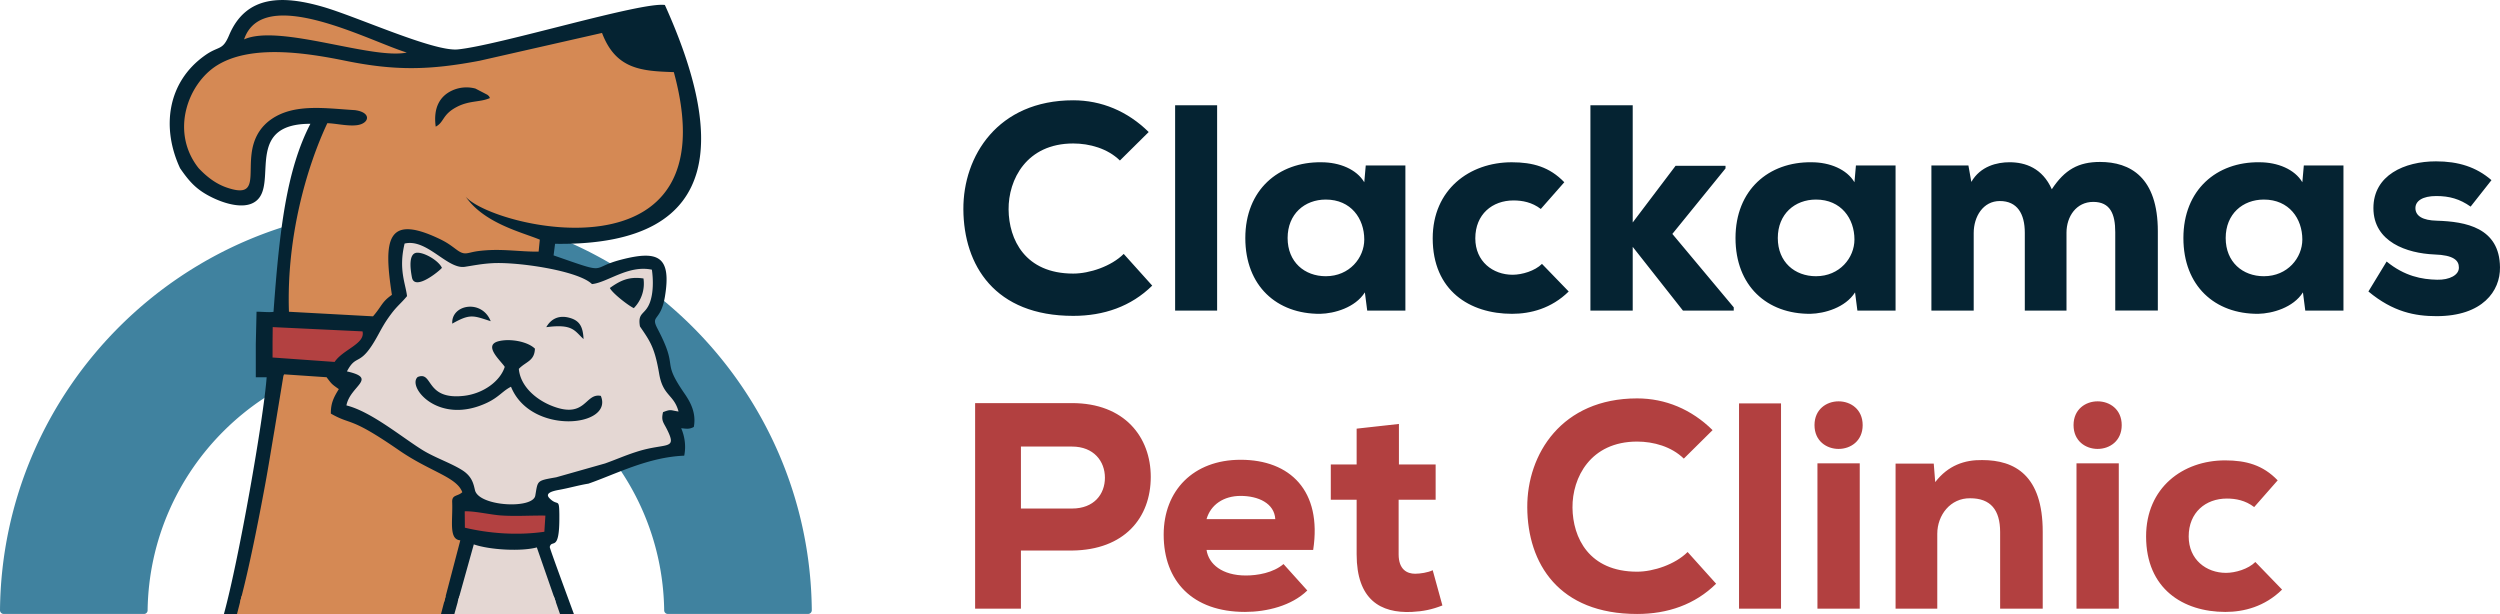
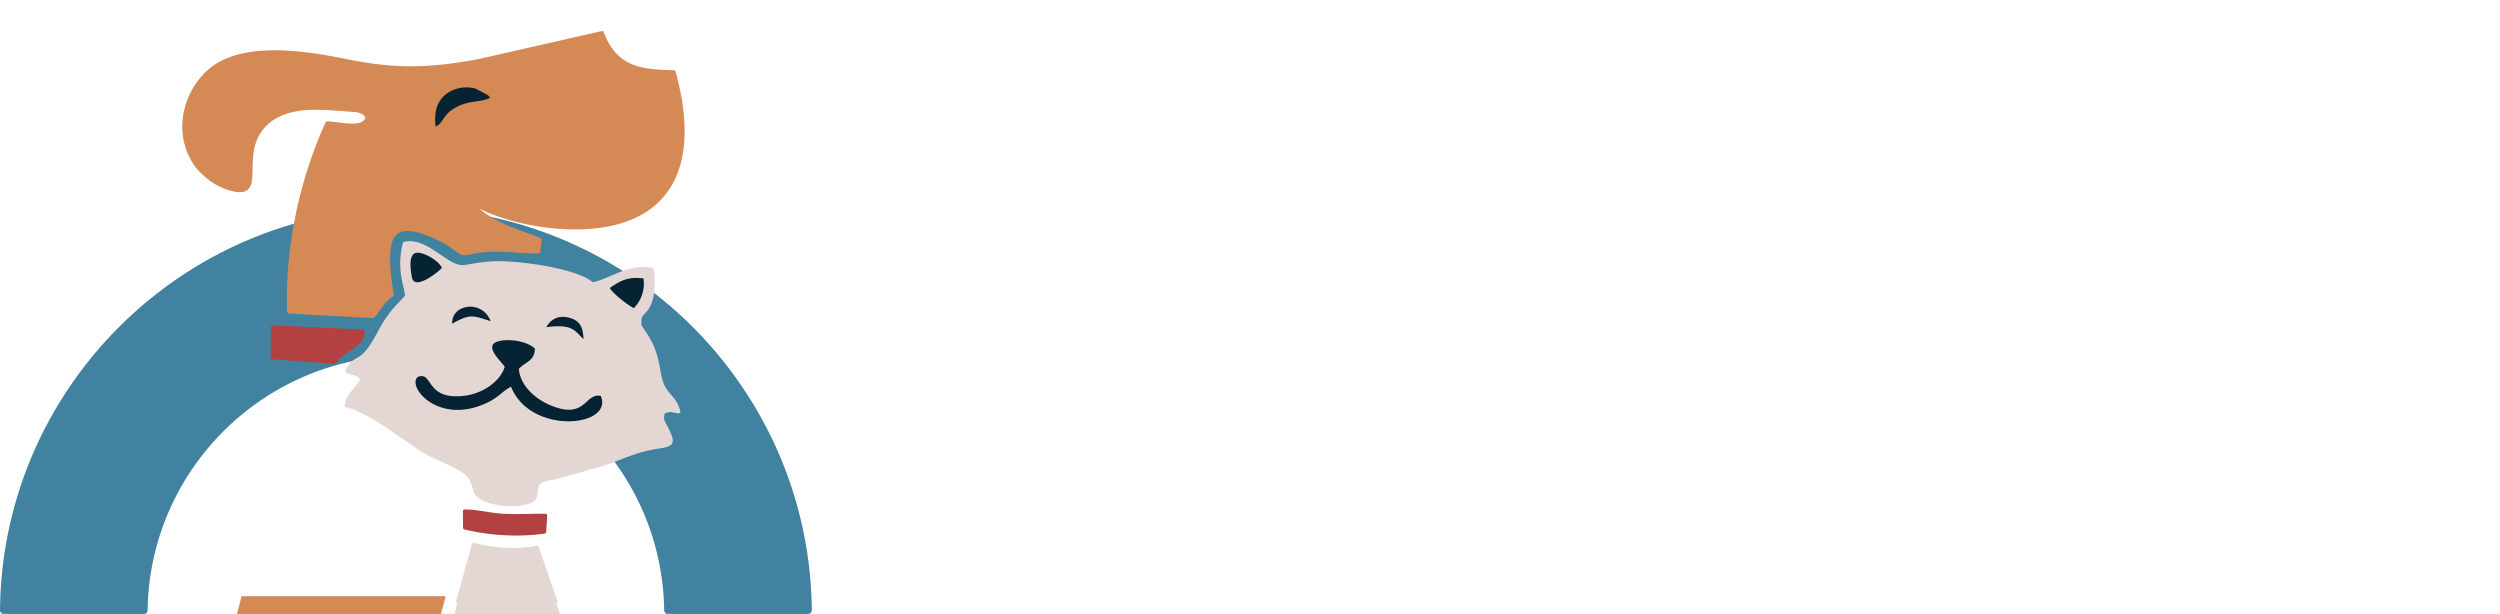
<svg xmlns="http://www.w3.org/2000/svg" id="Layer_1" x="0" y="0" version="1.1" viewBox="0 0 270 66.309" xml:space="preserve">
  <style>.st1{fill:#b34141}.st2{fill:#e4d7d3}.st3{fill:#d58954}.st4{fill:#052332}.st5{fill:#b24040}</style>
  <g>
    <g>
      <g>
        <g>
          <path fill="#40829f" d="M87.273 66.306H72.122a.39.39 0 01-.39-.389c-.209-15.203-12.642-27.508-27.895-27.508S16.151 50.714 15.942 65.918a.392.392 0 01-.39.389H.401A.403.403 0 010 65.903c.218-23.988 19.799-43.435 43.837-43.435s43.619 19.447 43.837 43.435a.402.402 0 01-.401.403z" />
        </g>
        <g>
          <path d="M39.345 35.742a.2.2 0 00-.184-.152l-9.7-.462a.18.18 0 00-.146.054.198.198 0 00-.062.143l-.016 3.286a.2.2 0 00.185.199l6.703.478h.014a.198.198 0 00.166-.089c.345-.519.943-.93 1.52-1.328.898-.617 1.746-1.201 1.52-2.129z" class="st1" />
          <path d="M64.928 42.561c-.769-.156-1.23.259-1.675.658-.683.613-1.458 1.308-3.7.381-1.47-.611-3.098-1.897-3.312-3.689.206-.202.425-.353.638-.499.543-.371 1.054-.722 1.091-1.751a.198.198 0 00-.06-.149c-.815-.799-2.731-1.199-4.101-.856-.45.112-.726.319-.821.615-.195.608.446 1.358.96 1.961.134.157.262.307.343.42-.515 1.462-2.261 2.673-4.195 2.898-2.392.283-3.021-.628-3.528-1.356-.341-.49-.694-.998-1.529-.663a.187.187 0 00-.057.035c-.436.38-.404 1.077.083 1.817.996 1.513 3.864 3.1 7.675 1.27.708-.342 1.152-.702 1.544-1.02.26-.211.508-.411.806-.585.867 1.92 2.801 3.252 5.221 3.581.374.051.742.075 1.099.075 1.545 0 2.874-.461 3.48-1.254.392-.511.454-1.124.181-1.77a.19.19 0 00-.143-.119zm-.353 1.646c-.652.852-2.382 1.274-4.209 1.026-2.362-.321-4.228-1.644-4.993-3.539a.198.198 0 00-.185-.125.205.205 0 00-.09.021c-.425.214-.736.467-1.065.733-.393.319-.8.648-1.466.971-3.584 1.718-6.25.265-7.169-1.131-.353-.536-.421-1.031-.177-1.275.494-.187.663.02 1.02.534.507.729 1.273 1.83 3.901 1.525 2.121-.247 4.039-1.619 4.559-3.263a.197.197 0 00-.019-.162c-.087-.145-.246-.332-.431-.548-.402-.472-1.011-1.184-.884-1.581.05-.156.231-.273.538-.349 1.198-.301 2.907.031 3.662.694-.052.758-.416 1.007-.913 1.347a4.484 4.484 0 00-.766.617.2.2 0 00-.054.156c.184 2.016 1.962 3.446 3.565 4.111 2.473 1.023 3.386.204 4.118-.453.397-.355.711-.644 1.226-.581.172.474.116.901-.168 1.272zM69.693 30.048a.2.2 0 00-.169-.171c-1.593-.234-2.557.194-3.779 1.063a.199.199 0 00-.063.251c.315.631 2.081 1.986 2.684 2.267a.197.197 0 00.226-.041 3.954 3.954 0 001.101-3.369zm-1.283 2.985c-.614-.342-1.877-1.337-2.278-1.876 1.048-.724 1.874-1.062 3.185-.906a3.568 3.568 0 01-.907 2.782zM48.749 35.128a.2.2 0 00.193-.002c1.735-.982 2.062-.876 3.627-.366l.367.119a.199.199 0 00.246-.263c-.574-1.449-1.934-1.863-2.953-1.632-1.01.227-1.646 1.023-1.584 1.981.005.069.044.13.104.163zm1.567-1.755a2.138 2.138 0 012.291.98c-1.424-.463-1.945-.606-3.552.255.104-.718.714-1.112 1.261-1.235zM59.025 35.533c2.336-.309 2.774.139 3.44.818.13.133.267.273.426.416a.196.196 0 00.218.032.2.2 0 00.114-.19c-.059-1.222-.36-2.11-1.635-2.469-1.192-.342-2.174.049-2.763 1.098a.197.197 0 00.009.209.197.197 0 00.191.086zm2.453-1.011c.001 0 .001.001 0 0 .806.227 1.171.647 1.3 1.579a.835.835 0 01-.029-.03c-.553-.564-1.013-1.034-2.452-1.034-.262 0-.557.016-.891.049.391-.482 1.035-.86 2.072-.564zM45.079 30.684c1.029 0 2.638-1.422 2.806-1.634a.2.2 0 00.025-.206c-.372-.812-1.89-1.751-2.82-1.751h-.026a.799.799 0 00-.63.299c-.346.428-.392 1.308-.137 2.617.088.446.355.6.564.65a.91.91 0 00.218.025zm-.392-.752c-.225-1.154-.205-1.967.056-2.289a.396.396 0 01.327-.151c.726.002 2.015.756 2.416 1.404-.416.408-1.893 1.528-2.531 1.376-.098-.024-.217-.084-.268-.34z" class="st2" />
          <path d="M59.049 55.549a.2.2 0 00-.143-.064c-.621-.01-1.236.003-1.853.015-.969.019-1.971.039-2.95-.03a20.166 20.166 0 01-1.555-.204c-.841-.131-1.71-.265-2.364-.242a.2.2 0 00-.192.201l.016 1.769a.2.2 0 00.153.192c1.823.433 3.738.653 5.597.653 1.047 0 2.077-.07 3.062-.211a.2.2 0 00.17-.184l.112-1.746a.203.203 0 00-.053-.149z" class="st1" />
          <g>
            <path d="M73.474 44.394c-.237-.883-.623-1.33-.996-1.763-.448-.52-.87-1.01-1.089-2.276-.479-2.829-.981-3.571-2.088-5.176-.131-.813.05-1.005.348-1.317.227-.24.51-.538.735-1.153.33-.926.409-2.242.217-3.61a.199.199 0 00-.156-.167c-1.675-.355-3.19.299-4.527.878-.695.3-1.353.585-1.919.663-1.669-1.483-8.153-2.402-10.848-2.246-.885.049-1.571.162-2.296.282-.221.036-.448.074-.687.111-.785.119-1.687-.493-2.639-1.143-1.167-.795-2.487-1.698-3.881-1.365a.2.2 0 00-.148.148c-.512 2.138-.197 3.544.055 4.672.077.345.15.672.193.989-.241.288-.461.514-.674.733-.307.315-.624.641-.999 1.146-.636.857-.875 1.292-1.398 2.247l-.044.08c-1.081 1.981-1.624 2.28-2.103 2.545-.385.212-.748.413-1.238 1.348a.201.201 0 00-.004.176.202.202 0 00.137.111c1.084.245 1.37.469 1.418.614.061.184-.216.511-.509.856-.427.504-.959 1.131-1.117 1.974a.199.199 0 00.148.23c1.895.471 4.12 2.025 6.084 3.396.77.537 1.498 1.045 2.134 1.435.654.399 1.422.75 2.165 1.089.813.372 1.582.724 2.162 1.113.865.588 1.023 1.258 1.163 1.849l.031.13c.285 1.184 2.521 1.68 4.161 1.68.087 0 .172-.002.255-.004.694-.023 2.326-.177 2.486-1.106l.058-.344c.191-1.149.191-1.149 1.998-1.465l.058-.011 5.297-1.503c.479-.171.935-.348 1.385-.524a32.33 32.33 0 011.942-.71c1.004-.33 1.828-.465 2.43-.563.766-.126 1.228-.202 1.411-.56.16-.313.057-.741-.393-1.635-.069-.137-.135-.255-.194-.362-.242-.437-.35-.631-.221-1.226.525-.198.592-.184.969-.107.129.026.289.059.505.092a.203.203 0 00.179-.064.201.201 0 00.044-.187zM58.167 59.054a.202.202 0 00-.241-.127c-1.59.439-4.966.275-6.689-.323a.201.201 0 00-.258.135l-1.73 6.194a.197.197 0 00.033.174.203.203 0 00.159.079h10.577a.196.196 0 00.162-.084.201.201 0 00.026-.181l-2.039-5.867z" class="st2" />
          </g>
          <g>
-             <path d="M46.893 50.587c-1.099-.56-2.346-1.194-3.699-2.129-3.563-2.461-4.652-2.841-5.612-3.176a8.97 8.97 0 01-1.651-.73c.009-1.009.323-1.596.831-2.425a.199.199 0 00-.055-.267c-.716-.501-.725-.513-1.169-1.096l-.11-.145a.2.2 0 00-.145-.078L30.7 40.23c-.088-.012-.149.033-.186.1a1.388 1.388 0 00-.104.234l-.964 5.857c-.113.659-.224 1.326-.336 1.997-.217 1.302-.441 2.648-.684 3.962-1.015 5.476-1.918 9.7-2.683 12.555a.2.2 0 00.193.251h22.039c.091 0 .17-.061.193-.149l1.737-6.632c.015-.058.004-.119-.031-.167s-.089-.078-.148-.083c-.732-.05-.743-.967-.699-2.459.014-.475.028-.966.009-1.463v-.002c-.019-.397.106-.446.408-.566.184-.073.412-.164.622-.364a.199.199 0 00.049-.214c-.393-1.061-1.58-1.664-3.222-2.5zM26.441 4.439c2.049-.926 6.02-.143 9.859.614 2.406.475 4.708.929 6.417.929.467 0 .889-.034 1.257-.111a.197.197 0 00.158-.186.2.2 0 00-.141-.2c-.761-.231-1.797-.644-2.996-1.122C36.9 2.729 31.29.493 28.144 1.943c-.952.439-1.616 1.196-1.974 2.25a.2.2 0 00.055.212.2.2 0 00.216.034z" class="st3" />
            <path d="M72.964 7.736a.2.2 0 00-.186-.147c-3.271-.104-6.097-.193-7.575-4.104a.197.197 0 00-.23-.124L51.756 6.365c-5.583 1.057-9.212 1.059-14.382.009-4.627-.945-10.404-1.739-14.03.512-1.792 1.113-3.149 3.203-3.542 5.453-.374 2.143.155 4.253 1.502 5.956 1.014 1.079 2.042 1.785 3.142 2.156 1.101.375 1.79.404 2.233.094.563-.395.579-1.233.598-2.292.012-.649.026-1.384.17-2.128.258-1.308.914-2.342 1.951-3.072 2.093-1.463 4.899-1.254 7.615-1.051.434.032.868.065 1.284.089.787.102 1.14.392 1.14.634 0 .232-.321.52-.916.596-.595.076-1.3-.015-1.981-.102-.425-.054-.825-.106-1.185-.115a.195.195 0 00-.185.114c-1.065 2.263-4.512 10.425-4.164 20.457a.2.2 0 00.188.192l9.079.494h.011a.197.197 0 00.15-.069c.36-.413.58-.733.774-1.015.321-.466.554-.803 1.229-1.271a.2.2 0 00.084-.194c-.517-3.354-.644-5.752.418-6.552.739-.557 2.116-.357 4.211.61.949.439 1.299.701 1.997 1.222.755.567 1.077.523 1.732.371.229-.053.489-.114.843-.157 1.487-.187 2.823-.102 4.114-.021.798.05 1.55.097 2.336.086a.2.2 0 00.195-.18l.128-1.291a.198.198 0 00-.122-.203c-.36-.151-.787-.303-1.282-.479-1.561-.556-3.742-1.333-5.379-2.723 3.74 1.957 12.17 3.578 17.392.794 3.23-1.721 6.522-5.817 3.86-15.553z" class="st3" />
          </g>
          <path d="M46.967 13.856a.197.197 0 00.183-.001c.45-.235.653-.538.868-.859.258-.386.551-.824 1.404-1.27.748-.392 1.416-.491 2.061-.587.523-.078 1.017-.151 1.515-.372a.199.199 0 00.089-.286.824.824 0 01-.069-.13c-.033-.079-.059-.102-.157-.187l-.132-.108-1.331-.685a3.94 3.94 0 00-2.63.21c-1.524.695-2.184 2.121-1.908 4.122.01.067.05.123.107.153zm1.968-3.909a3.55 3.55 0 012.32-.204l1.251.641.093.082.026.023c-.383.136-.782.195-1.2.258-.646.096-1.379.205-2.187.628-.943.493-1.28.997-1.551 1.401-.147.219-.271.405-.467.562-.148-1.664.428-2.804 1.715-3.391z" class="st3" />
        </g>
        <g>
          <g id="XMLID_1_">
            <g>
              <path d="M69.496 30.075a3.783 3.783 0 01-1.044 3.204c-.598-.279-2.304-1.602-2.59-2.176 1.131-.805 2.056-1.26 3.634-1.028zM61.533 34.331c1.076.303 1.427.964 1.491 2.288-.988-.893-1.14-1.666-4.025-1.283.502-.894 1.363-1.34 2.534-1.005zM52.997 34.69c-1.889-.606-2.208-.837-4.153.263-.135-2.073 3.196-2.679 4.153-.263zM48.852 9.765a3.724 3.724 0 012.495-.199l1.291.67c.279.247.12.088.279.351-1.076.478-2.2.239-3.587.964-1.586.829-1.339 1.642-2.272 2.128-.278-2.025.431-3.292 1.794-3.914zM52.654 43.473c-5.301 2.543-8.728-1.722-7.54-2.758 1.69-.678.773 2.527 5.006 2.033 2.056-.239 3.898-1.562 4.392-3.125-.367-.614-2.415-2.335-.654-2.774 1.243-.311 3.125.032 3.914.805-.048 1.355-.98 1.387-1.738 2.184.175 1.921 1.889 3.3 3.443 3.945 3.818 1.578 3.659-1.379 5.412-1.028 1.419 3.364-7.572 4.288-9.7-.988-.901.455-1.284 1.1-2.535 1.706zM45.066 27.293c.821-.016 2.312.869 2.662 1.634-.271.343-2.941 2.535-3.236 1.044-.207-1.06-.367-2.662.574-2.678z" class="st4" />
-               <path d="M50.207 56.992c2.654.63 5.691.853 8.584.438l.112-1.746c-1.61-.024-3.212.096-4.814-.016-1.124-.08-2.83-.486-3.898-.446l.016 1.77zm7.771 2.128c-1.65.454-5.061.279-6.807-.327l-1.73 6.193h10.577l-2.04-5.866zM39.152 35.789l-9.7-.462-.016 1.634v1.65l6.703.478c.9-1.355 3.339-1.96 3.013-3.3zm4.782-30.113c-4.017-1.22-15.535-7.429-17.575-1.419 3.778-1.705 13.781 2.208 17.575 1.419zm-15.312 46.74c-.407 2.192-1.554 8.345-2.686 12.57h22.039l1.738-6.632c-1.275-.088-.797-2.128-.877-4.113-.04-.845.59-.606 1.092-1.084-.614-1.658-3.467-2.2-6.847-4.535-5.412-3.738-5.037-2.63-7.349-3.953-.016-1.156.343-1.801.861-2.646-.797-.558-.757-.542-1.323-1.283l-4.583-.311a1.601 1.601 0 00-.08.167l-.964 5.858c-.335 1.953-.654 3.978-1.021 5.962zM24.51 20.263c3.459 1.18 2.2-1.387 2.742-4.177.303-1.538 1.092-2.535 2.033-3.196 2.487-1.738 5.85-1.188 9.039-.996 1.841.239 1.586 1.451.223 1.626-.996.128-2.272-.191-3.196-.215-2.232 4.743-4.424 12.331-4.145 20.365l9.079.494c.956-1.1.925-1.546 2.04-2.319-.909-5.89-.582-8.688 4.91-6.153.949.438 1.307.701 2.033 1.243.988.741 1.124.335 2.431.175 2.407-.303 4.4.096 6.472.064l.128-1.291c-1.889-.789-6.01-1.754-8.003-4.639 2.949 3.411 28.742 9.461 22.477-13.455-3.523-.112-6.273-.311-7.755-4.232L51.793 6.561c-5.388 1.02-9.087 1.1-14.459.008-4.296-.877-10.226-1.785-13.885.486-3.156 1.961-5.101 7.182-2.001 11.103.862.917 1.858 1.698 3.062 2.105zm48.772 24.183c-.502-1.865-1.674-1.658-2.088-4.057-.478-2.822-.964-3.515-2.08-5.133-.271-1.594.566-1.196 1.084-2.614.367-1.028.367-2.383.207-3.515-2.551-.542-4.798 1.387-6.472 1.554-1.475-1.451-8.011-2.415-10.768-2.256-1.14.064-1.929.231-2.965.391-1.889.287-4.097-3.085-6.504-2.511-.67 2.798.096 4.272.263 5.675-.622.757-1.076 1.068-1.722 1.937-.646.869-.877 1.299-1.427 2.304-1.953 3.579-2.272 1.849-3.34 3.89 3.388.765.343 1.546-.056 3.674 2.694.67 6.05 3.491 8.274 4.854 1.347.821 3.196 1.443 4.336 2.208.996.678 1.124 1.475 1.275 2.096.422 1.754 6.257 2.064 6.512.582.287-1.642.112-1.602 2.256-1.977l5.285-1.498c1.164-.414 2.184-.869 3.332-1.235 3.252-1.068 4.527-.104 3.332-2.479-.375-.741-.63-.909-.407-1.825.868-.336.749-.209 1.673-.065zm.622-1.977c.646.933 1.315 2.112 1.028 3.643-.494.255-.733.199-1.363.136.351.821.55 1.865.327 2.965-3.914.159-7.349 1.977-10.346 3.021-1.084.175-2.056.47-3.212.678-.877.159-1.459.407-1.004.885.909.949 1.052-.112 1.076 1.746v.263c.024 3.914-.829 2.375-1.036 3.268 0 .175 1.777 4.982 2.606 7.237H24.183c1.586-5.747 4.296-21.13 4.615-25.57h-1.172v-3.268-.319l.08-3.491c.558 0 1.355.088 1.833.016.638-8.744 1.379-15.28 3.985-20.309-6.735-.016-3.922 5.651-5.468 7.907-1.052 1.538-3.555.821-5.101.072-1.69-.821-2.455-1.658-3.507-3.18-2.017-4.328-1.419-9.286 2.702-12.195 1.506-1.068 1.873-.454 2.598-2.184 1.857-4.4 5.89-4.272 10.099-3.061 3.69 1.06 11.988 4.87 14.602 4.607C53.976 4.874 69.256.171 71.807.538c5.922 13.112 7.325 26.072-11.86 25.793l-.159 1.251c6.169 2.152 3.73 1.379 7.325.454 3.93-1.012 5.436-.399 4.695 4.025-.462 2.726-1.594 1.921-.789 3.451 2.367 4.51.31 3.219 2.885 6.957z" class="st4" />
            </g>
          </g>
        </g>
      </g>
      <g>
        <path d="M26.088 64.393l-.49 1.916h22.031l.502-1.916z" class="st3" />
        <path d="M49.608 64.393l-.536 1.916h11.407l-.666-1.916z" class="st2" />
      </g>
    </g>
    <g>
-       <path d="M124.44 30.847c-2.285 2.252-5.234 3.267-8.533 3.267-8.47 0-11.832-5.456-11.863-11.514-.032-5.741 3.711-11.768 11.863-11.768 3.045 0 5.868 1.174 8.151 3.426l-3.108 3.077c-1.333-1.3-3.268-1.84-5.044-1.84-5.044 0-7.011 3.902-6.979 7.137.032 3.235 1.777 6.915 6.979 6.915 1.776 0 4.123-.793 5.455-2.125l3.079 3.425zM131.449 11.371v22.172h-4.536V11.371h4.536zM147.5 17.873h4.282v15.671h-4.123l-.253-1.967c-1.048 1.65-3.299 2.284-4.823 2.316-4.694.032-8.089-3.014-8.089-8.184 0-5.202 3.585-8.248 8.216-8.184 1.967 0 3.807.762 4.631 2.157l.159-1.809zm-8.438 7.835c0 2.601 1.84 4.124 4.123 4.124 2.57 0 4.156-1.999 4.156-3.965 0-2.253-1.427-4.314-4.156-4.314-2.284 0-4.123 1.554-4.123 4.155zM169.419 31.481c-1.872 1.84-4.124 2.411-6.122 2.411-4.568 0-8.565-2.506-8.565-8.152 0-5.265 3.965-8.215 8.533-8.215 2.285 0 4.092.508 5.679 2.157l-2.538 2.886c-.951-.73-1.999-.92-2.95-.92-2.283 0-4.123 1.491-4.123 4.092 0 2.506 1.903 3.933 4.028 3.933 1.016 0 2.411-.412 3.172-1.174l2.886 2.982zM176.333 11.371v12.656l4.631-6.122h5.392v.285l-5.742 7.073 6.63 7.93v.349h-5.487l-5.424-6.883v6.883h-4.568V11.371h4.568zM200.44 17.873h4.281v15.67h-4.123l-.253-1.966c-1.048 1.649-3.299 2.283-4.822 2.315-4.694.032-8.088-3.014-8.088-8.184 0-5.202 3.584-8.247 8.215-8.184 1.967 0 3.807.762 4.631 2.157l.159-1.808zm-8.438 7.835c0 2.601 1.84 4.124 4.123 4.124 2.57 0 4.155-1.999 4.155-3.965 0-2.252-1.427-4.314-4.155-4.314-2.283 0-4.123 1.554-4.123 4.155zM218.679 33.543v-8.406c0-2.062-.825-3.426-2.696-3.426-1.809 0-2.823 1.681-2.823 3.457v8.374h-4.568v-15.67h3.997l.316 1.776c.983-1.713 2.791-2.125 4.124-2.125 1.713 0 3.552.634 4.567 2.918 1.396-2.125 2.887-2.95 5.203-2.95 3.267 0 6.248 1.649 6.248 7.486v8.564h-4.599v-8.469c0-1.966-.54-3.267-2.38-3.267-1.808 0-2.886 1.554-2.886 3.331v8.406h-4.503zM248.812 17.873h4.281v15.67h-4.123l-.253-1.966c-1.048 1.649-3.299 2.283-4.822 2.315-4.694.032-8.088-3.014-8.088-8.184 0-5.202 3.584-8.247 8.215-8.184 1.967 0 3.807.762 4.631 2.157l.159-1.808zm-8.438 7.835c0 2.601 1.84 4.124 4.123 4.124 2.57 0 4.155-1.999 4.155-3.965 0-2.252-1.427-4.314-4.155-4.314-2.283 0-4.123 1.554-4.123 4.155zM266.828 22.314c-1.174-.825-2.283-1.142-3.712-1.142-1.49 0-2.251.539-2.251 1.3 0 .856.792 1.332 2.315 1.364 3.077.095 6.787.73 6.819 5.043.032 2.538-1.872 5.266-6.851 5.266-2.315 0-4.694-.444-7.359-2.665l1.967-3.235c1.935 1.586 3.806 1.935 5.455 1.966 1.333.032 2.38-.508 2.348-1.333 0-.729-.539-1.332-2.664-1.396-2.918-.127-6.566-1.332-6.566-5.012 0-3.552 3.362-5.044 6.756-5.044 2.411 0 4.346.603 5.995 2.03l-2.252 2.858z" class="st4" />
-     </g>
+       </g>
    <g>
      <g>
-         <path d="M110.261 59.458v6.28h-4.948V43.535h10.468c5.678 0 8.501 3.68 8.501 7.962 0 4.441-2.854 7.898-8.501 7.961h-5.52zm0-4.536h5.519c2.38 0 3.552-1.554 3.552-3.33 0-1.777-1.205-3.363-3.552-3.363h-5.519v6.693zM130.308 59.395c.222 1.522 1.682 2.759 4.25 2.759 1.238 0 2.951-.285 4.06-1.237l2.57 2.855c-1.682 1.649-4.378 2.315-6.725 2.315-5.678 0-8.786-3.331-8.786-8.343 0-4.758 3.204-8.088 8.31-8.088 5.329 0 8.818 3.33 7.835 9.738h-11.514zm7.422-3.331c-.095-1.713-1.839-2.506-3.743-2.506-1.84 0-3.235.951-3.68 2.506h7.423zM151.084 45.787v4.377h3.965v3.807h-3.997v5.9c0 1.649.919 2.093 1.777 2.093.539 0 1.395-.126 1.903-.381l1.047 3.807c-1.142.444-2.062.634-3.299.698-3.394.158-5.963-1.333-5.963-6.217v-5.9h-2.791v-3.807h2.791v-3.87l4.567-.507zM185.341 63.042c-2.285 2.252-5.234 3.267-8.533 3.267-8.47 0-11.832-5.455-11.863-11.514-.032-5.741 3.711-11.768 11.863-11.768 3.045 0 5.868 1.174 8.151 3.426l-3.108 3.077c-1.333-1.301-3.268-1.84-5.044-1.84-5.044 0-7.011 3.902-6.979 7.137.032 3.236 1.777 6.915 6.979 6.915 1.776 0 4.123-.793 5.455-2.125l3.079 3.425zM192.35 43.567v22.171h-4.536V43.567h4.536zM201.168 45.914c0 3.426-5.202 3.426-5.202 0 0-3.425 5.202-3.425 5.202 0zm-4.884 4.124v15.701h4.568V50.038h-4.568zM216.014 65.738V57.46c0-2.411-1.047-3.647-3.235-3.647-2.125-.032-3.553 1.808-3.553 3.838v8.088h-4.504v-15.67h4.123l.159 1.999c1.395-1.809 3.172-2.411 5.075-2.38 3.521 0 6.535 1.649 6.535 7.74v8.31h-4.6zM229.145 45.914c0 3.426-5.202 3.426-5.202 0 0-3.425 5.202-3.425 5.202 0zm-4.884 4.124v15.701h4.568V50.038h-4.568zM246.464 63.677c-1.872 1.84-4.124 2.411-6.122 2.411-4.568 0-8.564-2.506-8.564-8.152 0-5.266 3.964-8.215 8.532-8.215 2.285 0 4.092.508 5.678 2.157l-2.537 2.886c-.951-.73-1.999-.92-2.95-.92-2.283 0-4.123 1.491-4.123 4.092 0 2.506 1.903 3.933 4.028 3.933 1.016 0 2.411-.412 3.172-1.174l2.886 2.982z" class="st5" />
-       </g>
+         </g>
    </g>
  </g>
</svg>